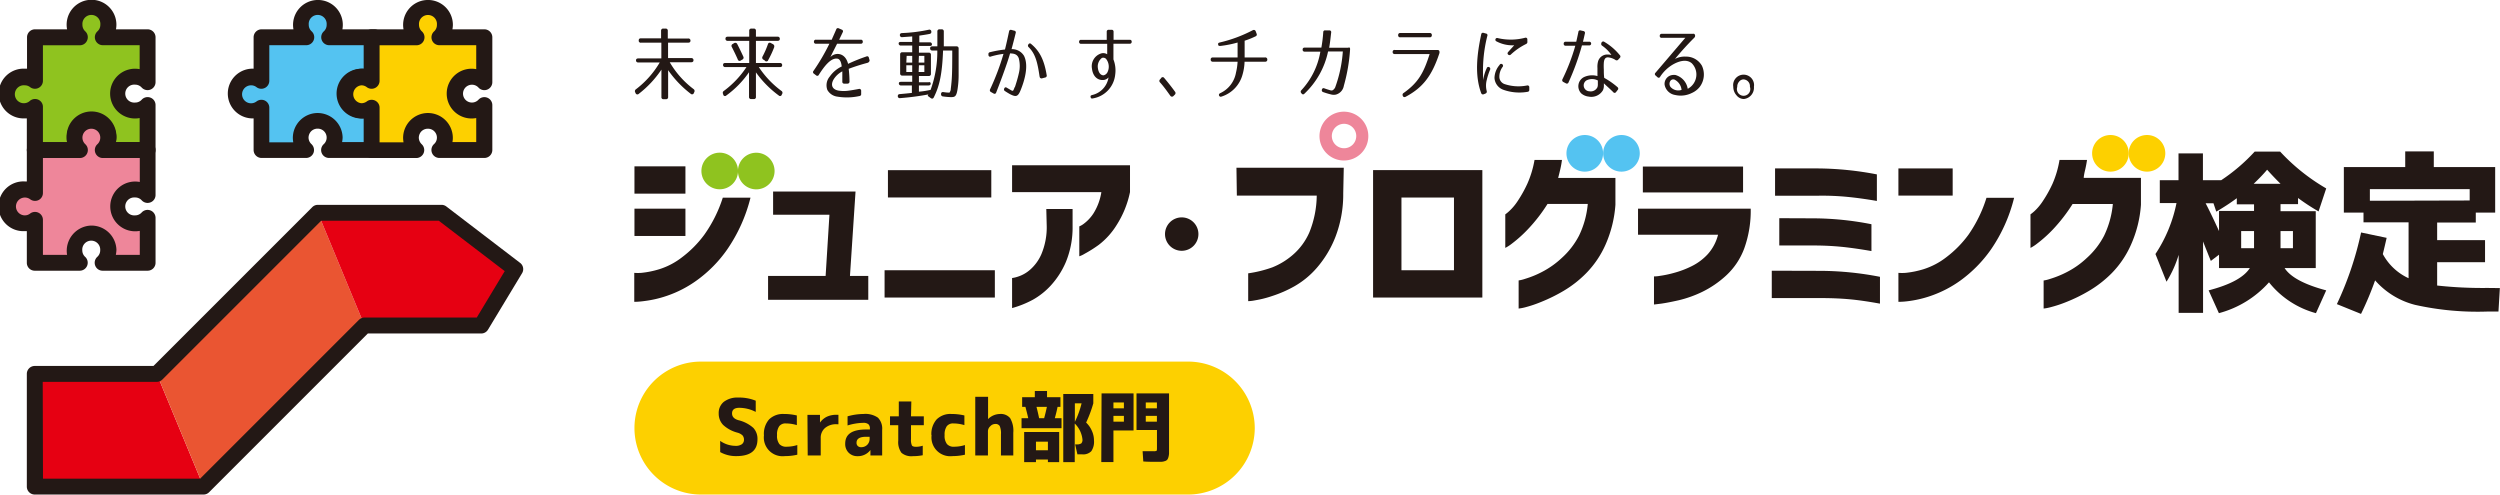
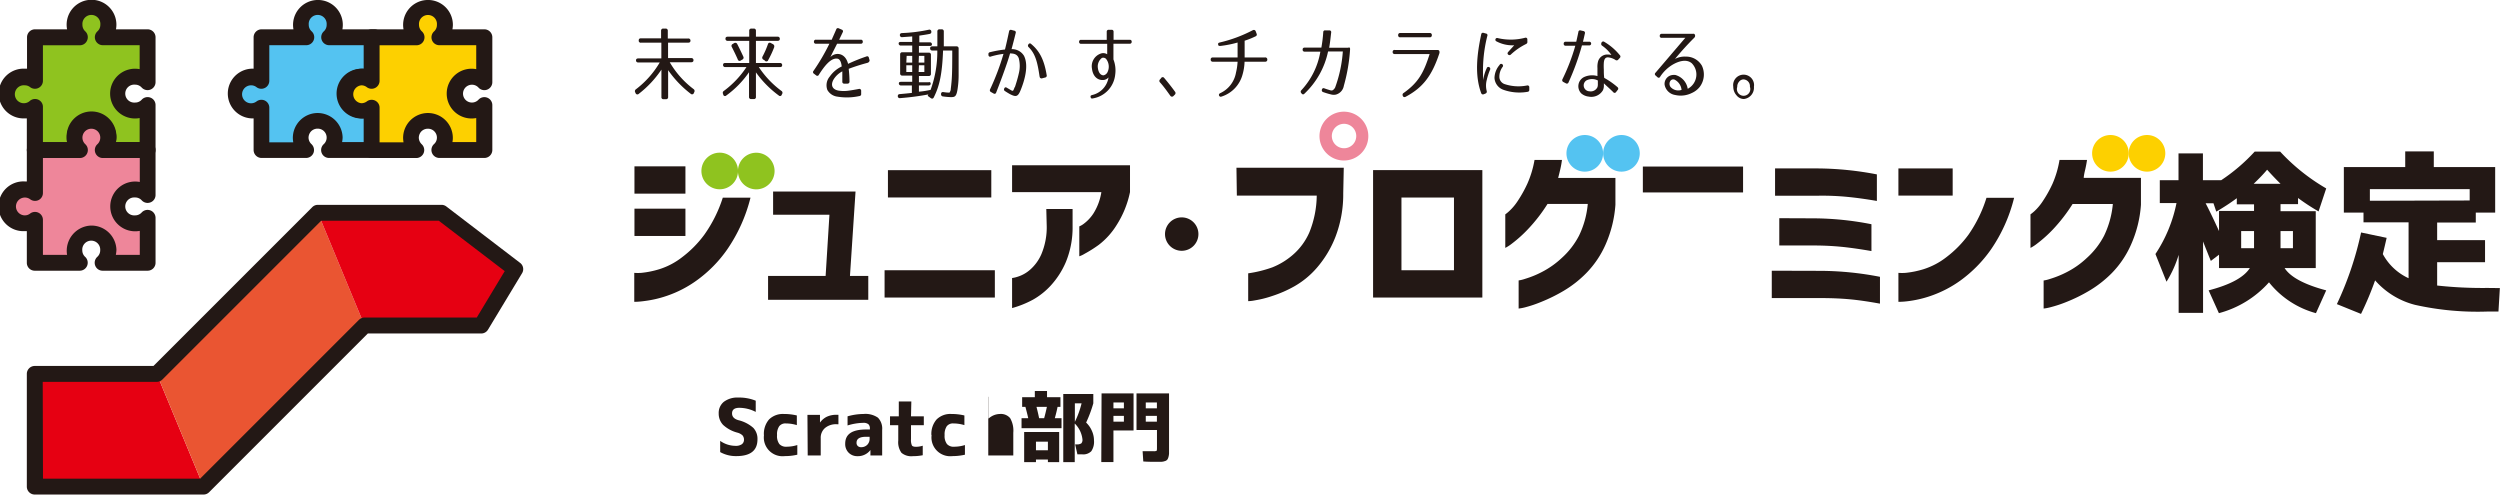
<svg xmlns="http://www.w3.org/2000/svg" viewBox="0 0 372.72 73.73">
  <defs>
    <style>.cls-1{fill:#fdd000;}.cls-2{fill:#231815;}.cls-3{fill:#8fc31f;}.cls-4{fill:#54c3f1;}.cls-5{fill:#ee869a;}.cls-6{fill:#e60012;}.cls-7{fill:#ea5532;}</style>
  </defs>
  <g id="レイヤー_2" data-name="レイヤー 2">
    <g id="レイヤー_1-2" data-name="レイヤー 1">
-       <path class="cls-1" d="M187.07,63.82a9.94,9.94,0,0,1-9.91,9.91H104.5a9.91,9.91,0,1,1,0-19.82h72.66A9.94,9.94,0,0,1,187.07,63.82Z" />
      <path class="cls-2" d="M112.67,61.41a5.38,5.38,0,0,0-2.45-.61q-1.08,0-1.08.84c0,.48.31.82.93,1a5.17,5.17,0,0,1,2.24,1.15,2.38,2.38,0,0,1,.62,1.71c0,1.67-1.05,2.5-3.15,2.5a4.79,4.79,0,0,1-2.41-.6V65.73a4,4,0,0,0,2.28.74,1.56,1.56,0,0,0,.95-.24.82.82,0,0,0,.32-.69,1,1,0,0,0-.22-.63,1.77,1.77,0,0,0-.77-.41,5,5,0,0,1-2.13-1.16,2.42,2.42,0,0,1-.65-1.7,2.13,2.13,0,0,1,.76-1.73,3.36,3.36,0,0,1,2.19-.64,6.55,6.55,0,0,1,2.57.47Z" />
      <path class="cls-2" d="M113.89,64.87a3.27,3.27,0,0,1,.77-2.34,2.94,2.94,0,0,1,2.22-.81,8.13,8.13,0,0,1,1.92.22v1.44a5.67,5.67,0,0,0-1.63-.25,1.15,1.15,0,0,0-1,.42,2.12,2.12,0,0,0-.32,1.32,2,2,0,0,0,.34,1.33,1.34,1.34,0,0,0,1.08.4,5.43,5.43,0,0,0,1.6-.25v1.44A8.21,8.21,0,0,1,117,68a2.79,2.79,0,0,1-3.1-3.14Z" />
      <path class="cls-2" d="M120.38,61.85h1.87V63h0a2.77,2.77,0,0,1,1-.86,3.3,3.3,0,0,1,1.41-.3H125v1.41h-.23a2.54,2.54,0,0,0-1.77.56,1.91,1.91,0,0,0-.64,1.52V67.9h-1.94Z" />
      <path class="cls-2" d="M128.74,61.72a3.27,3.27,0,0,1,2.15.55,2.32,2.32,0,0,1,.63,1.82V67.9h-1.75l0-.81h0a2.32,2.32,0,0,1-1.92.92,1.8,1.8,0,0,1-1.32-.51,1.82,1.82,0,0,1-.52-1.35c0-1.41,1-2.12,3.14-2.12h.54v-.15a.82.82,0,0,0-.23-.64,1.17,1.17,0,0,0-.76-.2,8.5,8.5,0,0,0-2.34.39V62.07A8.91,8.91,0,0,1,128.74,61.72Zm.91,3.4h-.54c-.94,0-1.41.3-1.41.88a.64.64,0,0,0,.18.49.68.68,0,0,0,.5.18,1.24,1.24,0,0,0,.91-.35,1.27,1.27,0,0,0,.36-.95Z" />
      <path class="cls-2" d="M135.82,62.07h1.91v1.32h-1.91v2.1a1.94,1.94,0,0,0,.14.93c.09.13.29.19.61.19a3.22,3.22,0,0,0,1-.16v1.42a7.65,7.65,0,0,1-1.5.14,2.25,2.25,0,0,1-1.67-.5,2.68,2.68,0,0,1-.48-1.83V63.39h-1.23V62.07H134V59.85h1.87Z" />
      <path class="cls-2" d="M138.86,64.87a3.27,3.27,0,0,1,.78-2.34,2.91,2.91,0,0,1,2.22-.81,8.13,8.13,0,0,1,1.92.22v1.44a5.67,5.67,0,0,0-1.63-.25,1.16,1.16,0,0,0-1,.42,2.19,2.19,0,0,0-.32,1.32,2,2,0,0,0,.35,1.33,1.31,1.31,0,0,0,1.08.4,5.43,5.43,0,0,0,1.6-.25v1.44A8.27,8.27,0,0,1,142,68a2.8,2.8,0,0,1-3.11-3.14Z" />
-       <path class="cls-2" d="M147.31,59.16v3.32h0a2.55,2.55,0,0,1,1.75-.76,1.81,1.81,0,0,1,1.54.62,3.72,3.72,0,0,1,.47,2.18V67.9h-1.84V64.76a2.79,2.79,0,0,0-.18-1.24.72.72,0,0,0-.68-.31,1,1,0,0,0-.74.35,1,1,0,0,0-.34.73V67.9h-1.89V59.16Z" />
+       <path class="cls-2" d="M147.31,59.16v3.32h0a2.55,2.55,0,0,1,1.75-.76,1.81,1.81,0,0,1,1.54.62,3.72,3.72,0,0,1,.47,2.18V67.9h-1.84V64.76V67.9h-1.89V59.16Z" />
      <path class="cls-2" d="M152.3,63.84V62.35h1c-.1-.45-.24-1-.42-1.69h-.49V59.22h1.89v-.93h1.82v.93h2v1.44h-.43c-.11.56-.25,1.12-.41,1.69h1v1.49Zm2.15,4.67v.39h-1.76V64.41h5.22V68.9h-1.68v-.39Zm1.78-1.38V65.85h-1.78v1.28Zm-.56-4.78c.15-.53.28-1.09.41-1.69h-1.55c.16.63.29,1.19.39,1.69Zm6.26.65a3.78,3.78,0,0,1,.86,1.24,3.47,3.47,0,0,1,.31,1.42,2.5,2.5,0,0,1-.4,1.61,1.68,1.68,0,0,1-1.33.47h-.74l-.34-1.49h.2a1.16,1.16,0,0,0,.72-.15.77.77,0,0,0,.17-.6,3.88,3.88,0,0,0-1.15-2.36V68.9h-1.71V58.74H163v1.39A19.26,19.26,0,0,1,161.93,63Zm-.68-2.87h-1v2.76A13,13,0,0,0,161.25,60.13Z" />
      <path class="cls-2" d="M164.23,58.65H169v5.53H166v4.71h-1.81ZM166,60.88h1.56V60H166ZM166,62v.87h1.56V62Zm8.29-3.35V66.8c0,.34,0,.62,0,.82a2.42,2.42,0,0,1-.1.56,1,1,0,0,1-.18.37.76.76,0,0,1-.36.2,1.78,1.78,0,0,1-.53.1l-.77,0c-.6,0-1.24,0-1.9-.05l-.1-1.53,1.63,0a.93.93,0,0,0,.44-.06c.05,0,.07-.18.07-.4v-2.7h-3.05V58.65Zm-1.81,2.23V60h-1.66v.88Zm0,1.12h-1.66v.87h1.66Z" />
      <path class="cls-2" d="M95.23,6c0-.19.12-.29.33-.29h3V4.59a.3.3,0,0,1,.33-.33h.34a.3.3,0,0,1,.33.33V5.74h3.05a.3.3,0,0,1,.33.33c0,.19-.12.29-.33.29H99.6v2.3h3.46a.3.3,0,0,1,.33.33c0,.18-.12.29-.33.29H99.85a13.58,13.58,0,0,0,3.55,4,.34.34,0,0,1,.11.45l-.06.13A.28.28,0,0,1,103,14a15.91,15.91,0,0,1-3.39-3.54v4a.3.3,0,0,1-.33.33h-.34a.29.29,0,0,1-.33-.33V10.38A15.36,15.36,0,0,1,95.22,14a.28.28,0,0,1-.46-.11l-.06-.13a.34.34,0,0,1,.11-.45,13.72,13.72,0,0,0,3.55-4H95.15A.3.3,0,0,1,94.82,9c0-.19.12-.29.33-.29H98.6V6.36h-3A.3.3,0,0,1,95.23,6Z" />
      <path class="cls-2" d="M116.26,5.8c0,.19-.12.29-.33.29H112.7v3.3h3.58a.3.3,0,0,1,.33.33c0,.19-.11.28-.33.28h-3.15a14,14,0,0,0,3.38,3.56.32.32,0,0,1,.1.44l-.06.12a.26.26,0,0,1-.44.12,15.35,15.35,0,0,1-3.41-3.45v3.65a.29.29,0,0,1-.33.33H112a.3.3,0,0,1-.33-.33V10.77a14.32,14.32,0,0,1-3.39,3.47.27.27,0,0,1-.45-.11L107.8,14a.33.33,0,0,1,.11-.44A14,14,0,0,0,111.29,10h-3.16a.3.3,0,0,1-.33-.33c0-.19.12-.28.33-.28h3.57V6.09h-3.21a.3.3,0,0,1-.33-.33c0-.19.12-.29.33-.29h3.21V4.59a.3.3,0,0,1,.33-.33h.34a.3.3,0,0,1,.33.33v.88h3.23A.3.3,0,0,1,116.26,5.8ZM110,8.88c-.27-.63-.58-1.25-.89-1.87a.3.3,0,0,1,.13-.45l.21-.13a.32.32,0,0,1,.46.13c.29.57.6,1.2.91,1.88a.32.32,0,0,1-.16.45l-.22.13A.28.28,0,0,1,110,8.88Zm5.46-1.94a14.46,14.46,0,0,1-.92,2A.29.29,0,0,1,114,9l-.19-.11a.33.33,0,0,1-.12-.47,13,13,0,0,0,.8-1.83.28.28,0,0,1,.44-.17l.25.13C115.4,6.67,115.47,6.79,115.41,6.94Z" />
      <path class="cls-2" d="M129.29,9.38a28.35,28.35,0,0,0-2.76.88,17.63,17.63,0,0,1,.12,1.88.29.29,0,0,1-.29.33h-.48a.27.27,0,0,1-.3-.31c0-.68,0-1.12,0-1.52a3.32,3.32,0,0,0-1.31,1.22c-.5.89-.12,1.5.75,1.65a5,5,0,0,0,1.55,0c.45-.06.9-.14,1.48-.25a.27.27,0,0,1,.34.27V14a.28.28,0,0,1-.26.32,8.62,8.62,0,0,1-3.27.09,2,2,0,0,1-1.51-1,2,2,0,0,1,.36-2,4.48,4.48,0,0,1,1.78-1.5c-.06-.6-.26-1.1-.62-1.16-1-.18-2,1.16-2.79,2.4a.25.25,0,0,1-.41.08l-.33-.25a.27.27,0,0,1-.06-.41,30.53,30.53,0,0,0,2.37-4.05h-2a.27.27,0,0,1-.3-.3h0a.27.27,0,0,1,.3-.3H124c.22-.52.52-1.17.67-1.53a.26.26,0,0,1,.39-.16l.44.19a.26.26,0,0,1,.14.39l-.53,1.11h3.22a.27.27,0,0,1,.3.3h0a.27.27,0,0,1-.3.3h-3.53c-.29.59-.66,1.28-1,2,.68-.75,2.2-.75,2.64,1a25.36,25.36,0,0,1,2.73-1.1.25.25,0,0,1,.37.19l.11.39C129.62,9.19,129.52,9.32,129.29,9.38Z" />
      <path class="cls-2" d="M138.75,12.47c0,.18-.12.27-.33.27H137v.93a13.52,13.52,0,0,0,1.74-.27,16.5,16.5,0,0,0,1-5.87h-.74a.3.3,0,0,1-.33-.33c0-.19.12-.29.33-.29h.75c0-.75,0-1.45,0-2.21a.3.3,0,0,1,.33-.33h.3a.3.3,0,0,1,.33.34c0,1,0,1.64,0,2.2h1.87a.3.3,0,0,1,.34.33v.14c0,1.62,0,3,0,3.9a13.6,13.6,0,0,1-.18,2.15c-.18,1-.41,1.05-1,1.05a10,10,0,0,1-1.13-.1.31.31,0,0,1-.31-.34v0c0-.24.13-.35.36-.31a5.76,5.76,0,0,0,.89.08s.09-.07.19-.4c0-.18.1-.77.16-1.69s.07-2.18.07-3.92V7.53H140.6c-.13,3.43-.51,5.27-1.39,7-.1.2-.27.22-.45.09l-.45-.33s-.09.2.09-.21a39.43,39.43,0,0,1-4.2.55.29.29,0,0,1-.35-.3c0-.18.09-.29.3-.3.55-.05,1.14-.1,1.8-.18V12.74h-1.61a.3.3,0,0,1-.33-.33c0-.14.12-.21.33-.21H136v-.93h-1.47a.3.3,0,0,1-.33-.34V8.12a.3.3,0,0,1,.33-.33H136v-1h-1.69a.3.3,0,0,1-.33-.33c0-.14.12-.21.33-.21H136V5.43l-1.5.11a.3.3,0,0,1-.34-.32c0-.18.1-.27.31-.29a23,23,0,0,0,4-.5.29.29,0,0,1,.38.27.3.3,0,0,1-.27.36c-.48.1-1,.17-1.52.25v1h1.55a.3.3,0,0,1,.33.33c0,.14-.12.21-.33.21H137v1h1.46a.3.3,0,0,1,.33.33v2.81a.3.3,0,0,1-.33.34H137v.93h1.46C138.63,12.2,138.75,12.29,138.75,12.47Zm-3.63-3.14H136v-1h-.83Zm0,.4v1H136v-1Zm1.84-.4h.85v-1H137Zm0,1.4h.85v-1H137Z" />
      <path class="cls-2" d="M151.43,4.92c-.11.46-.35,1.41-.62,2.41a2.07,2.07,0,0,1,1.86,1c.74,1.48.06,3.74-.53,5.17-.39.93-.68,1-1.61.51-.28-.16-.52-.31-.7-.43a.28.28,0,0,1-.1-.4c.08-.18.22-.21.39-.09l.6.35c.21.13.31.15.4-.06l.09-.21c0-.12.07-.15.09-.15.19-.58.42-1.3.59-2.06a4.55,4.55,0,0,0,0-2.26c-.24-.67-.79-.72-1.3-.74-.51,1.8-1.69,4.87-2.07,5.83a.25.25,0,0,1-.39.15l-.39-.22a.29.29,0,0,1-.13-.4,36.51,36.51,0,0,0,2-5.29,12,12,0,0,0-1.89.4.24.24,0,0,1-.35-.22V8.14a.28.28,0,0,1,.23-.36,17.36,17.36,0,0,1,2.23-.4c.28-1.12.5-2.2.61-2.69a.26.26,0,0,1,.35-.23l.41.11A.26.26,0,0,1,151.43,4.92Zm3.56,6.5c-.32-2.21-.65-3.43-1.65-4.41a.29.29,0,0,1,0-.41.23.23,0,0,1,.37-.06c1.42,1.16,2,2.63,2.34,4.67a.28.28,0,0,1-.24.35l-.42.11A.28.28,0,0,1,155,11.42Z" />
      <path class="cls-2" d="M168.72,6.22h0a.27.27,0,0,1-.29.3H166l0,2.34a4.53,4.53,0,0,1,.26,2.29,4,4,0,0,1-3.32,3.52c-.19.05-.3,0-.34-.18s0-.26.21-.32a3.19,3.19,0,0,0,2.46-2.63,1.17,1.17,0,0,1-.63.37c-.94.15-1.7-.48-1.84-1.67A2,2,0,0,1,164.07,8a1.11,1.11,0,0,1,1,.09V6.53h-3.89a.27.27,0,0,1-.3-.3h0a.27.27,0,0,1,.3-.29H165V4.73a.27.27,0,0,1,.3-.29h.42a.27.27,0,0,1,.3.29l0,1.2h2.43A.26.26,0,0,1,168.72,6.22Zm-4.44,2.42a1.59,1.59,0,0,0-.6,1.5c.07.58.35,1.09.85,1.09a.86.86,0,0,0,.57-.44,1.87,1.87,0,0,0-.19-2A.58.58,0,0,0,164.28,8.64Z" />
      <path class="cls-2" d="M173.56,11.61c.55.65,1.09,1.33,1.62,2.06a.32.32,0,0,1-.05.46l-.16.16a.3.3,0,0,1-.48,0c-.53-.74-1-1.4-1.54-2a.31.31,0,0,1,0-.46l.15-.17A.27.27,0,0,1,173.56,11.61Z" />
      <path class="cls-2" d="M188.94,8.88a.29.29,0,0,1-.32.32h-3.07a7.76,7.76,0,0,1-.3,1.91,4.72,4.72,0,0,1-3.11,3.28c-.2.08-.33,0-.39-.14s0-.29.19-.37a4.15,4.15,0,0,0,2.33-3.05,8.78,8.78,0,0,0,.24-1.63h-3.69a.29.29,0,0,1-.32-.32.28.28,0,0,1,.32-.31h3.69V6.34a16.11,16.11,0,0,1-2.56.51c-.2,0-.31,0-.34-.21s.06-.26.26-.31a20.68,20.68,0,0,0,4.91-1.83c.21-.1.36,0,.43.16l.13.35a.29.29,0,0,1-.18.42,11.48,11.48,0,0,1-1.6.64v2.5h3A.3.3,0,0,1,188.94,8.88Z" />
      <path class="cls-2" d="M201.28,7.37a25.78,25.78,0,0,1-.93,5.42,1.64,1.64,0,0,1-1.17,1.31,1.5,1.5,0,0,1-.66,0,11.16,11.16,0,0,1-1.25-.37.28.28,0,0,1-.19-.37h0a.25.25,0,0,1,.36-.19c.32.12.68.23,1,.32.18,0,.28,0,.48-.25a.66.66,0,0,0,.15-.24,19.61,19.61,0,0,0,1.13-5.33H198a12,12,0,0,1-3.52,6.29.25.25,0,0,1-.41,0l-.06-.08a.29.29,0,0,1,0-.42,11.18,11.18,0,0,0,2.84-5.76H194.5a.27.27,0,0,1-.29-.3v0a.26.26,0,0,1,.28-.3H197a20.4,20.4,0,0,0,.28-2.3.26.26,0,0,1,.31-.27h.6a.26.26,0,0,1,.27.33c-.11,1-.19,1.7-.3,2.26H201C201.2,7,201.3,7.14,201.28,7.37Z" />
      <path class="cls-2" d="M214.58,7.58a.6.6,0,0,1,0,.41c-1.11,3.32-2.44,5.06-5,6.43-.2.11-.36.06-.43-.12a.32.32,0,0,1,.13-.45c2.23-1.58,3-3.08,3.86-5.79h-5.19c-.21,0-.33-.11-.32-.31a.27.27,0,0,1,.33-.3h6.31C214.44,7.45,214.54,7.5,214.58,7.58Zm-1.11-2.34a.29.29,0,0,1-.33.32h-4.37a.28.28,0,0,1-.32-.32.29.29,0,0,1,.33-.32h4.36A.29.29,0,0,1,213.47,5.24Z" />
      <path class="cls-2" d="M221.74,5.36a21.2,21.2,0,0,0-.6,6.59,5.6,5.6,0,0,1,.51-1.77A.25.25,0,0,1,222,10a.29.29,0,0,1,.14.42,9.66,9.66,0,0,0-.49,1.53,3.28,3.28,0,0,0,0,1.62.3.3,0,0,1-.19.38l-.24.1c-.19.07-.32,0-.39-.16-1-2.71-.63-5.79,0-8.76a.26.26,0,0,1,.35-.23l.36.1A.25.25,0,0,1,221.74,5.36Zm6,8.33a7.13,7.13,0,0,1-3.65-.32,2,2,0,0,1-1.28-1.76,3.08,3.08,0,0,1,.76-1.93A.26.26,0,0,1,224,9.6a.28.28,0,0,1,0,.4,2.46,2.46,0,0,0-.46,1.56,1.16,1.16,0,0,0,.85,1,6.53,6.53,0,0,0,3.29.18A.26.26,0,0,1,228,13v.37A.28.28,0,0,1,227.74,13.69Zm-.22-7.13a9.33,9.33,0,0,0-2.28,1.58.28.28,0,0,1-.39,0c-.12-.11-.12-.25,0-.39l.9-1a5.07,5.07,0,0,1-2.64-.58.26.26,0,1,1,.19-.49,8.38,8.38,0,0,0,4.07-.05.25.25,0,0,1,.34.25v.29A.34.34,0,0,1,227.52,6.56Z" />
      <path class="cls-2" d="M237.22,6.47h0a.27.27,0,0,1-.3.3h-1.07a37,37,0,0,1-2,5.51.26.26,0,0,1-.4.14l-.38-.2a.29.29,0,0,1-.13-.4,29.72,29.72,0,0,0,1.92-5h-1.43a.27.27,0,0,1-.3-.3h0a.27.27,0,0,1,.3-.3H235c.11-.46.21-.94.32-1.46a.25.25,0,0,1,.35-.22l.4.09a.27.27,0,0,1,.22.35c-.1.44-.19.87-.29,1.24h.91A.27.27,0,0,1,237.22,6.47Zm1.93-.25a8.59,8.59,0,0,1,2.34,2,.28.28,0,0,1,0,.42l-.26.28a.3.3,0,0,1-.41,0,2.47,2.47,0,0,0-1.09-.37c-.4,0-.57.26-.62.81a7.81,7.81,0,0,0,0,1c0,.38,0,.79.06,1.25a11.29,11.29,0,0,1,2,1.4.28.28,0,0,1,0,.41l-.24.31a.25.25,0,0,1-.42,0c-.65-.64-1.09-1-1.39-1.31v.44a1.68,1.68,0,0,1-.14.59,2,2,0,0,1-2.13.95,2,2,0,0,1-1.11-.48,1.53,1.53,0,0,1,.42-2.43,2.89,2.89,0,0,1,2-.15c0-.47,0-.87,0-1.21a3,3,0,0,1,.1-1,1.43,1.43,0,0,1,1.47-1,2.85,2.85,0,0,1,.51.06,5.39,5.39,0,0,0-1.37-1.37.31.31,0,0,1-.11-.42l0-.06C238.88,6.19,239,6.14,239.15,6.22ZM236.5,12a.88.88,0,0,0,.46,1.61,1.11,1.11,0,0,0,1.2-.61,1.35,1.35,0,0,0,.06-.46V12A1.84,1.84,0,0,0,236.5,12Z" />
      <path class="cls-2" d="M252.71,5.24a.39.39,0,0,1-.12.39,42.5,42.5,0,0,0-2.87,3.16,3.11,3.11,0,0,1,1.64-.35,2.7,2.7,0,0,1,2.38,1.37,3.07,3.07,0,0,1-.35,3.17,3.11,3.11,0,0,1-1.15.88,3.72,3.72,0,0,1-2.5.3,1.89,1.89,0,0,1-1.57-1.54,1.34,1.34,0,0,1,.88-1.37,1.71,1.71,0,0,1,.73-.07,2.54,2.54,0,0,1,1.84,2.06,2.42,2.42,0,0,0,1.28-1.9,2.37,2.37,0,0,0-.68-1.91c-.8-.68-2-.3-2.9.24a5.74,5.74,0,0,0-1.81,1.77.24.24,0,0,1-.41.06l-.28-.25a.26.26,0,0,1,0-.41c1-1.17,4.18-4.9,4.44-5.2h-3.52a.26.26,0,0,1-.29-.29h0a.28.28,0,0,1,.29-.31h4.68C252.58,5,252.67,5.1,252.71,5.24ZM249,12.12a.79.79,0,0,0,.07.86,1.53,1.53,0,0,0,1.63.42,1.91,1.91,0,0,0-1.05-1.53A.52.52,0,0,0,249,12.12Z" />
      <path class="cls-2" d="M258.41,12.94a1.56,1.56,0,1,1,3.08,0A1.69,1.69,0,0,1,260,14.76a1.39,1.39,0,0,1-1.09-.53A1.91,1.91,0,0,1,258.41,12.94Zm.6,0a1,1,0,1,0,1.88,0,1,1,0,0,0-.94-1.1.84.84,0,0,0-.66.32A1.15,1.15,0,0,0,259,12.94Z" />
      <circle class="cls-3" cx="107.3" cy="25.49" r="2.73" />
      <path class="cls-3" d="M115.48,25.49a2.73,2.73,0,1,1-2.73-2.72A2.73,2.73,0,0,1,115.48,25.49Z" />
      <path class="cls-4" d="M239,22.86a2.73,2.73,0,1,1-2.73-2.73A2.72,2.72,0,0,1,239,22.86Z" />
      <path class="cls-4" d="M244.47,22.86a2.73,2.73,0,1,1-2.72-2.73A2.72,2.72,0,0,1,244.47,22.86Z" />
      <path class="cls-1" d="M317.37,22.86a2.73,2.73,0,1,1-2.72-2.73A2.72,2.72,0,0,1,317.37,22.86Z" />
      <path class="cls-1" d="M322.82,22.86a2.73,2.73,0,1,1-2.72-2.73A2.72,2.72,0,0,1,322.82,22.86Z" />
      <path class="cls-5" d="M200.38,16.65A3.64,3.64,0,1,0,204,20.29,3.64,3.64,0,0,0,200.38,16.65Zm0,5.45a1.82,1.82,0,1,1,1.82-1.81A1.81,1.81,0,0,1,200.38,22.1Z" />
      <path class="cls-2" d="M176.18,32.41a2.49,2.49,0,1,0,2.49,2.48A2.49,2.49,0,0,0,176.18,32.41Z" />
      <rect class="cls-2" x="94.59" y="31.11" width="7.6" height="4.07" />
      <path class="cls-2" d="M105,35a16.2,16.2,0,0,1-3.31,3.35,10.72,10.72,0,0,1-3.41,1.79,13.69,13.69,0,0,1-2.66.54,7.09,7.09,0,0,1-1.06,0V45A11.25,11.25,0,0,0,96,44.89a16.64,16.64,0,0,0,3.44-.79,16.87,16.87,0,0,0,4.44-2.3,19.24,19.24,0,0,0,4.53-4.6,23.7,23.7,0,0,0,3.48-7.73h-4.13A20,20,0,0,1,105,35Z" />
      <rect class="cls-2" x="94.59" y="24.8" width="7.6" height="4.07" />
      <polygon class="cls-2" points="127.55 28.56 115.26 28.56 115.26 32.01 123.66 32.01 123.09 41.14 114.51 41.14 114.51 44.7 129.45 44.7 129.45 41.14 126.72 41.14 127.55 28.56" />
      <rect class="cls-2" x="132.38" y="25.37" width="15.41" height="4.07" />
      <rect class="cls-2" x="131.88" y="40.29" width="16.44" height="4.07" />
      <path class="cls-2" d="M150.89,28.64H164.2A8.38,8.38,0,0,1,163,31.85a6,6,0,0,1-1.42,1.51,2.89,2.89,0,0,1-.67.39v4.46a4.06,4.06,0,0,0,.82-.39,18.86,18.86,0,0,0,2.09-1.32,11,11,0,0,0,2.65-2.94,14.61,14.61,0,0,0,2-4.92v-4H150.89Z" />
      <path class="cls-2" d="M156.05,33.54a10.34,10.34,0,0,1-.79,4.35,6.54,6.54,0,0,1-1.73,2.36,5.11,5.11,0,0,1-1.79,1,4.47,4.47,0,0,1-.85.2v4.48A14.8,14.8,0,0,0,154,44.68a10.79,10.79,0,0,0,2.62-2.07,12.36,12.36,0,0,0,2.29-3.55,13.5,13.5,0,0,0,1-5.36V31.16h-3.92Z" />
      <path class="cls-2" d="M184.4,29.16h11.91a15,15,0,0,1-1.09,5.46A9.36,9.36,0,0,1,192.74,38a10.74,10.74,0,0,1-3.05,1.86,18.21,18.21,0,0,1-3.6.89v4.15a6.15,6.15,0,0,0,1-.12,15.57,15.57,0,0,0,2.58-.65A17.73,17.73,0,0,0,193,42.67a12.77,12.77,0,0,0,3.34-2.76,15.74,15.74,0,0,0,2.73-4.52,17.68,17.68,0,0,0,1.19-6.57l.08-3.81h-16Z" />
      <path class="cls-2" d="M204.71,44.36H221v-19H204.71Zm4.23-14.91h7.83V40.29h-7.83Z" />
      <path class="cls-2" d="M232.62,25.24a14,14,0,0,0,.25-1.4h-4.09a14.8,14.8,0,0,1-1.08,3.57,18.74,18.74,0,0,1-1.41,2.53A8,8,0,0,1,225,31.48a6.29,6.29,0,0,1-.58.48v5a6.28,6.28,0,0,0,1-.65,19.24,19.24,0,0,0,2.37-2.13,24.06,24.06,0,0,0,2.93-3.78h6a13.62,13.62,0,0,1-1.31,4.74,11.65,11.65,0,0,1-2.55,3.3,13.06,13.06,0,0,1-3,2.12,14.08,14.08,0,0,1-2.45,1,5.5,5.5,0,0,1-1,.25V46a6.55,6.55,0,0,0,1-.19A18.5,18.5,0,0,0,229.8,45a24.49,24.49,0,0,0,3.27-1.61,16.4,16.4,0,0,0,3.42-2.67,14.35,14.35,0,0,0,2.87-4.24,17.74,17.74,0,0,0,1.48-5.95v-4H232.3C232.41,26.13,232.51,25.69,232.62,25.24Z" />
-       <path class="cls-2" d="M244.21,35h11.93a6.86,6.86,0,0,1-1.52,2.88,8.21,8.21,0,0,1-2.42,1.81,14.12,14.12,0,0,1-2.65,1,16,16,0,0,1-2.1.44,4.82,4.82,0,0,1-.86.08V45.4l1.07-.13q1-.14,2.64-.51a17.14,17.14,0,0,0,3.45-1.23,14.88,14.88,0,0,0,3.58-2.44A10.4,10.4,0,0,0,260.06,37a16.57,16.57,0,0,0,.95-5.89h-16.8Z" />
      <rect class="cls-2" x="244.93" y="24.83" width="14.94" height="3.86" />
      <path class="cls-2" d="M275.5,29.36q2,.2,4.32.6V26a47.93,47.93,0,0,0-8.82-.89h-6.36v4.07H271C272.68,29.15,274.18,29.23,275.5,29.36Z" />
      <path class="cls-2" d="M265.27,32.53V36.6h4.93a43,43,0,0,1,4.49.21c1.33.14,2.77.35,4.32.62v-4a45.29,45.29,0,0,0-8.81-.88Z" />
      <path class="cls-2" d="M264.15,40.36v4.08h7.34c1.66,0,3.15.07,4.48.2s2.76.35,4.31.63v-4a47.24,47.24,0,0,0-8.79-.89Z" />
      <rect class="cls-2" x="283.03" y="25.11" width="8.09" height="4.05" />
      <path class="cls-2" d="M293.47,35a16.16,16.16,0,0,1-3.3,3.35,10.83,10.83,0,0,1-3.41,1.79,13.69,13.69,0,0,1-2.66.54,7.23,7.23,0,0,1-1.07,0V45a11.45,11.45,0,0,0,1.37-.09,16.57,16.57,0,0,0,3.43-.79,17.07,17.07,0,0,0,4.45-2.3,19.62,19.62,0,0,0,4.53-4.6,23.49,23.49,0,0,0,3.47-7.73h-4.12A19.94,19.94,0,0,1,293.47,35Z" />
      <path class="cls-2" d="M310.89,25.24c.1-.44.19-.91.26-1.4h-4.1A14.8,14.8,0,0,1,306,27.41a18.74,18.74,0,0,1-1.41,2.53,8,8,0,0,1-1.28,1.54,7.11,7.11,0,0,1-.59.48v5a5.79,5.79,0,0,0,1-.65,19.24,19.24,0,0,0,2.37-2.13A24.67,24.67,0,0,0,309,30.41h6a13.84,13.84,0,0,1-1.31,4.74,11.68,11.68,0,0,1-2.56,3.3,12.82,12.82,0,0,1-3,2.12,14.72,14.72,0,0,1-2.45,1,5.68,5.68,0,0,1-1,.25V46a6.52,6.52,0,0,0,1-.19,18.44,18.44,0,0,0,2.47-.82,23.91,23.91,0,0,0,3.27-1.61,16.71,16.71,0,0,0,3.43-2.67,14.33,14.33,0,0,0,2.86-4.24,17.51,17.51,0,0,0,1.48-5.95v-4h-8.53C310.68,26.13,310.78,25.69,310.89,25.24Z" />
      <path class="cls-2" d="M342.61,30.43v-.91a31.21,31.21,0,0,0,3.06,2l1.14-3.43a29.54,29.54,0,0,1-6.87-5.49h-3.79a27.09,27.09,0,0,1-5,4.27h-2.72v-4h-3.64v4H322v3.4h2.49a21.27,21.27,0,0,1-3.14,7.6L323,42A16.46,16.46,0,0,0,324.81,38v8.64h3.64V36q.15.4.57,1.44c.27.68.47,1.17.59,1.46l1.22-.93v2h4.59q-1.32,2.07-6.14,3.32l1.53,3.4a15.22,15.22,0,0,0,7.47-4.6,13.44,13.44,0,0,0,7,4.6l1.53-3.4c-3.29-.87-5.35-2-6.2-3.32h4.64V31.49H340V30.43ZM336.05,37h-1.92V34.45h1.92Zm0-5.55h-5.22v3c-1-2.19-1.7-3.58-2-4.15H330l.42,1.25a32.45,32.45,0,0,0,3.06-2v.91h2.57Zm5.8,3V37H340V34.45ZM336,27.4c.81-.78,1.49-1.48,2-2.1.66.74,1.33,1.44,2,2.1Z" />
      <path class="cls-2" d="M370.82,42.93a62.3,62.3,0,0,1-7.47-.36V39.09h7.14V35.8h-7.14V33.18h5.76V31.7H372V24.91h-9.15V22.57h-4.26v2.34h-9.15V31.7h2.93v1.45h6.72v8.33a8.31,8.31,0,0,1-3.84-3.6c.21-.85.4-1.66.57-2.42l-3.81-.8a49.26,49.26,0,0,1-3.61,10.68L352,46.8a47.63,47.63,0,0,0,2.1-5,11.78,11.78,0,0,0,5.95,3.65,42.7,42.7,0,0,0,10.7,1h1.74l.21-3.5Zm-17.5-13V28.2H368.2v1.69Z" />
      <polygon class="cls-6" points="5.22 55.74 5.22 72.55 30.34 72.55 23.37 55.74 5.22 55.74" />
      <polygon class="cls-7" points="23.37 55.74 30.34 72.55 54.35 48.53 47.39 31.73 23.37 55.74" />
      <polygon class="cls-6" points="76.82 40.13 65.82 31.73 47.39 31.73 54.35 48.53 71.75 48.53 76.82 40.13" />
      <path class="cls-3" d="M20.18,11.44a2.49,2.49,0,0,1,1.84.82V5.56h-6.7a2.52,2.52,0,1,0-3.4,0H5.22V12a2.48,2.48,0,0,0-1.51-.51,2.52,2.52,0,0,0,0,5A2.48,2.48,0,0,0,5.22,16v6.4h6.69A2.52,2.52,0,0,1,13.56,18a2.52,2.52,0,0,1,2.58,2.46,2.47,2.47,0,0,1-.82,1.91H22v-6.7a2.51,2.51,0,1,1-1.84-4.22Z" />
      <path class="cls-2" d="M22,23.55h-6.7a1.19,1.19,0,0,1-.8-2.06,1.33,1.33,0,0,0,.44-1,1.34,1.34,0,1,0-2.24,1,1.18,1.18,0,0,1,.3,1.3,1.19,1.19,0,0,1-1.11.76H5.22A1.19,1.19,0,0,1,4,22.36V17.65H3.71a3.71,3.71,0,1,1,0-7.41l.32,0V5.56A1.19,1.19,0,0,1,5.22,4.37H10a3.71,3.71,0,1,1,7.29,0H22a1.19,1.19,0,0,1,1.19,1.19v6.7a1.19,1.19,0,0,1-2.06.8,1.31,1.31,0,0,0-1-.44,1.34,1.34,0,1,0,0,2.67,1.3,1.3,0,0,0,1-.43,1.19,1.19,0,0,1,1.31-.3,1.17,1.17,0,0,1,.75,1.1v6.7A1.19,1.19,0,0,1,22,23.55Zm-4.75-2.37h3.57V17.6a3.71,3.71,0,1,1,0-7.29V6.74H15.32a1.19,1.19,0,0,1-.8-2.06,1.31,1.31,0,0,0,.44-1,1.34,1.34,0,1,0-2.67,0,1.3,1.3,0,0,0,.43,1A1.19,1.19,0,0,1,13,6a1.17,1.17,0,0,1-1.1.75H6.4V12a1.19,1.19,0,0,1-1.9,1,1.28,1.28,0,0,0-.79-.28A1.34,1.34,0,1,0,4.5,15a1.2,1.2,0,0,1,1.25-.12A1.18,1.18,0,0,1,6.4,16v5.22H10a3.79,3.79,0,0,1-.05-.58,3.69,3.69,0,0,1,3.62-3.79h.08a3.73,3.73,0,0,1,3.71,3.62A4.74,4.74,0,0,1,17.27,21.18Z" />
      <path class="cls-5" d="M20.18,28.25a2.49,2.49,0,0,1,1.84.82v-6.7h-6.7a2.52,2.52,0,1,0-3.4,0H5.22v6.4a2.48,2.48,0,0,0-1.51-.52,2.52,2.52,0,0,0,0,5,2.48,2.48,0,0,0,1.51-.51v6.4h6.69a2.55,2.55,0,0,1-.81-1.8,2.52,2.52,0,1,1,4.22,1.8H22V32.47a2.51,2.51,0,1,1-1.84-4.22Z" />
      <path class="cls-2" d="M22,40.36h-6.7a1.17,1.17,0,0,1-1.1-.75,1.19,1.19,0,0,1,.3-1.31,1.31,1.31,0,0,0,.44-1,1.34,1.34,0,1,0-2.67.06,1.3,1.3,0,0,0,.43.94,1.19,1.19,0,0,1-.81,2.06H5.22A1.18,1.18,0,0,1,4,39.18V34.46l-.32,0a3.71,3.71,0,1,1,0-7.41H4V22.37a1.19,1.19,0,0,1,1.19-1.19H10a3.6,3.6,0,0,1-.06-.66,3.71,3.71,0,1,1,7.41,0,3.6,3.6,0,0,1-.06.66H22a1.19,1.19,0,0,1,1.19,1.19v6.7a1.17,1.17,0,0,1-.75,1.1,1.19,1.19,0,0,1-1.31-.3,1.3,1.3,0,0,0-1-.43,1.34,1.34,0,1,0,0,2.67,1.31,1.31,0,0,0,1-.44,1.19,1.19,0,0,1,2.06.8v6.71A1.18,1.18,0,0,1,22,40.36ZM17.27,38h3.57V34.42a3.71,3.71,0,1,1,0-7.29V23.56H15.32a1.19,1.19,0,0,1-1.1-.76,1.18,1.18,0,0,1,.3-1.3,1.33,1.33,0,1,0-1.8,0,1.19,1.19,0,0,1-.8,2.06H6.4v5.21a1.18,1.18,0,0,1-.65,1.06,1.2,1.2,0,0,1-1.25-.12,1.33,1.33,0,1,0-.79,2.4,1.28,1.28,0,0,0,.79-.28,1.2,1.2,0,0,1,1.25-.11,1.18,1.18,0,0,1,.65,1.06V38H10a3.76,3.76,0,0,1,3.57-4.37h.08a3.73,3.73,0,0,1,3.71,3.62A4.74,4.74,0,0,1,17.27,38Z" />
      <path class="cls-4" d="M53.92,11.44a2.5,2.5,0,0,1,1.85.82V5.56h-6.7a2.52,2.52,0,1,0-3.4,0H39V12a2.53,2.53,0,1,0,0,4v6.4h6.69a2.52,2.52,0,1,1,4.23-1.91,2.51,2.51,0,0,1-.82,1.91h6.7v-6.7a2.52,2.52,0,1,1-1.85-4.22Z" />
      <path class="cls-2" d="M55.77,23.55h-6.7a1.18,1.18,0,0,1-.8-2.06,1.33,1.33,0,0,0-.9-2.31,1.35,1.35,0,0,0-1,.41,1.4,1.4,0,0,0-.37.95,1.35,1.35,0,0,0,.44.95,1.21,1.21,0,0,1,.3,1.3,1.19,1.19,0,0,1-1.11.76H39a1.19,1.19,0,0,1-1.19-1.19V17.65h-.33a3.71,3.71,0,0,1,0-7.41l.33,0V5.56A1.19,1.19,0,0,1,39,4.37h4.75a3.71,3.71,0,1,1,7.3,0h4.75A1.19,1.19,0,0,1,57,5.56v6.7a1.19,1.19,0,0,1-.76,1.1,1.18,1.18,0,0,1-1.3-.3,1.33,1.33,0,1,0,0,1.8,1.19,1.19,0,0,1,2.06.8v6.7A1.19,1.19,0,0,1,55.77,23.55ZM51,21.18h3.58V17.6a3.71,3.71,0,1,1,0-7.29V6.74H49.07a1.19,1.19,0,0,1-.8-2.06,1.3,1.3,0,0,0,.43-1,1.34,1.34,0,1,0-2.67,0,1.31,1.31,0,0,0,.44,1,1.19,1.19,0,0,1-.8,2.06H40.15V12a1.19,1.19,0,0,1-1.9,1,1.28,1.28,0,0,0-.8-.28,1.34,1.34,0,1,0,.8,2.4,1.2,1.2,0,0,1,1.25-.12A1.18,1.18,0,0,1,40.15,16v5.22h3.57a5.7,5.7,0,0,1-.06-.58,3.71,3.71,0,0,1,3.62-3.79h.09a3.73,3.73,0,0,1,3.71,3.62A3.81,3.81,0,0,1,51,21.18Z" />
      <path class="cls-1" d="M70.36,11.44a2.5,2.5,0,0,1,1.85.82V5.56h-6.7a2.52,2.52,0,1,0-3.4,0h-6.7V12a2.53,2.53,0,1,0,0,4v6.4H62.1a2.53,2.53,0,1,1,3.41,0h6.7v-6.7a2.52,2.52,0,1,1-1.85-4.22Z" />
      <path class="cls-2" d="M72.21,23.55h-6.7a1.19,1.19,0,0,1-.81-2.06,1.29,1.29,0,0,0,.44-1,1.33,1.33,0,0,0-1.33-1.3,1.35,1.35,0,0,0-1,.41,1.4,1.4,0,0,0-.37.95,1.38,1.38,0,0,0,.43.95,1.19,1.19,0,0,1-.8,2.06H55.41a1.19,1.19,0,0,1-1.19-1.19V17.65h-.33a3.71,3.71,0,0,1,0-7.41l.33,0V5.56a1.19,1.19,0,0,1,1.19-1.19h4.75a3.71,3.71,0,1,1,7.36-.66,3.7,3.7,0,0,1-.07.66h4.76A1.19,1.19,0,0,1,73.4,5.56v6.7a1.19,1.19,0,0,1-.76,1.1,1.18,1.18,0,0,1-1.3-.3,1.33,1.33,0,1,0,0,1.8,1.19,1.19,0,0,1,2.06.8v6.7A1.19,1.19,0,0,1,72.21,23.55Zm-4.76-2.37H71V17.6a3.71,3.71,0,1,1,0-7.29V6.74H65.51A1.17,1.17,0,0,1,64.41,6a1.19,1.19,0,0,1,.3-1.31,1.3,1.3,0,0,0,.43-1,1.34,1.34,0,1,0-2.67,0,1.31,1.31,0,0,0,.44,1,1.19,1.19,0,0,1-.8,2.06H56.59V12a1.19,1.19,0,0,1-1.9,1,1.31,1.31,0,0,0-.8-.28,1.34,1.34,0,0,0,0,2.67,1.37,1.37,0,0,0,.8-.27,1.19,1.19,0,0,1,1.24-.12A1.17,1.17,0,0,1,56.59,16v5.22h3.57a5.7,5.7,0,0,1-.06-.58,3.71,3.71,0,0,1,3.62-3.79h.09a3.71,3.71,0,0,1,3.7,3.62A3.17,3.17,0,0,1,67.45,21.18Z" />
      <path class="cls-2" d="M30.34,73.73H5.22A1.18,1.18,0,0,1,4,72.55V55.74a1.18,1.18,0,0,1,1.19-1.18H22.88L46.55,30.89a1.16,1.16,0,0,1,.84-.35H65.82a1.18,1.18,0,0,1,.72.24l11,8.41a1.17,1.17,0,0,1,.29,1.55l-5.07,8.4a1.18,1.18,0,0,1-1,.58H54.84L31.17,73.39A1.17,1.17,0,0,1,30.34,73.73ZM6.41,71.36H29.84L53.51,47.69a1.22,1.22,0,0,1,.84-.35H71.08l4.17-6.92-9.83-7.51H47.88L24.21,56.58a1.19,1.19,0,0,1-.84.35h-17Z" />
    </g>
  </g>
</svg>